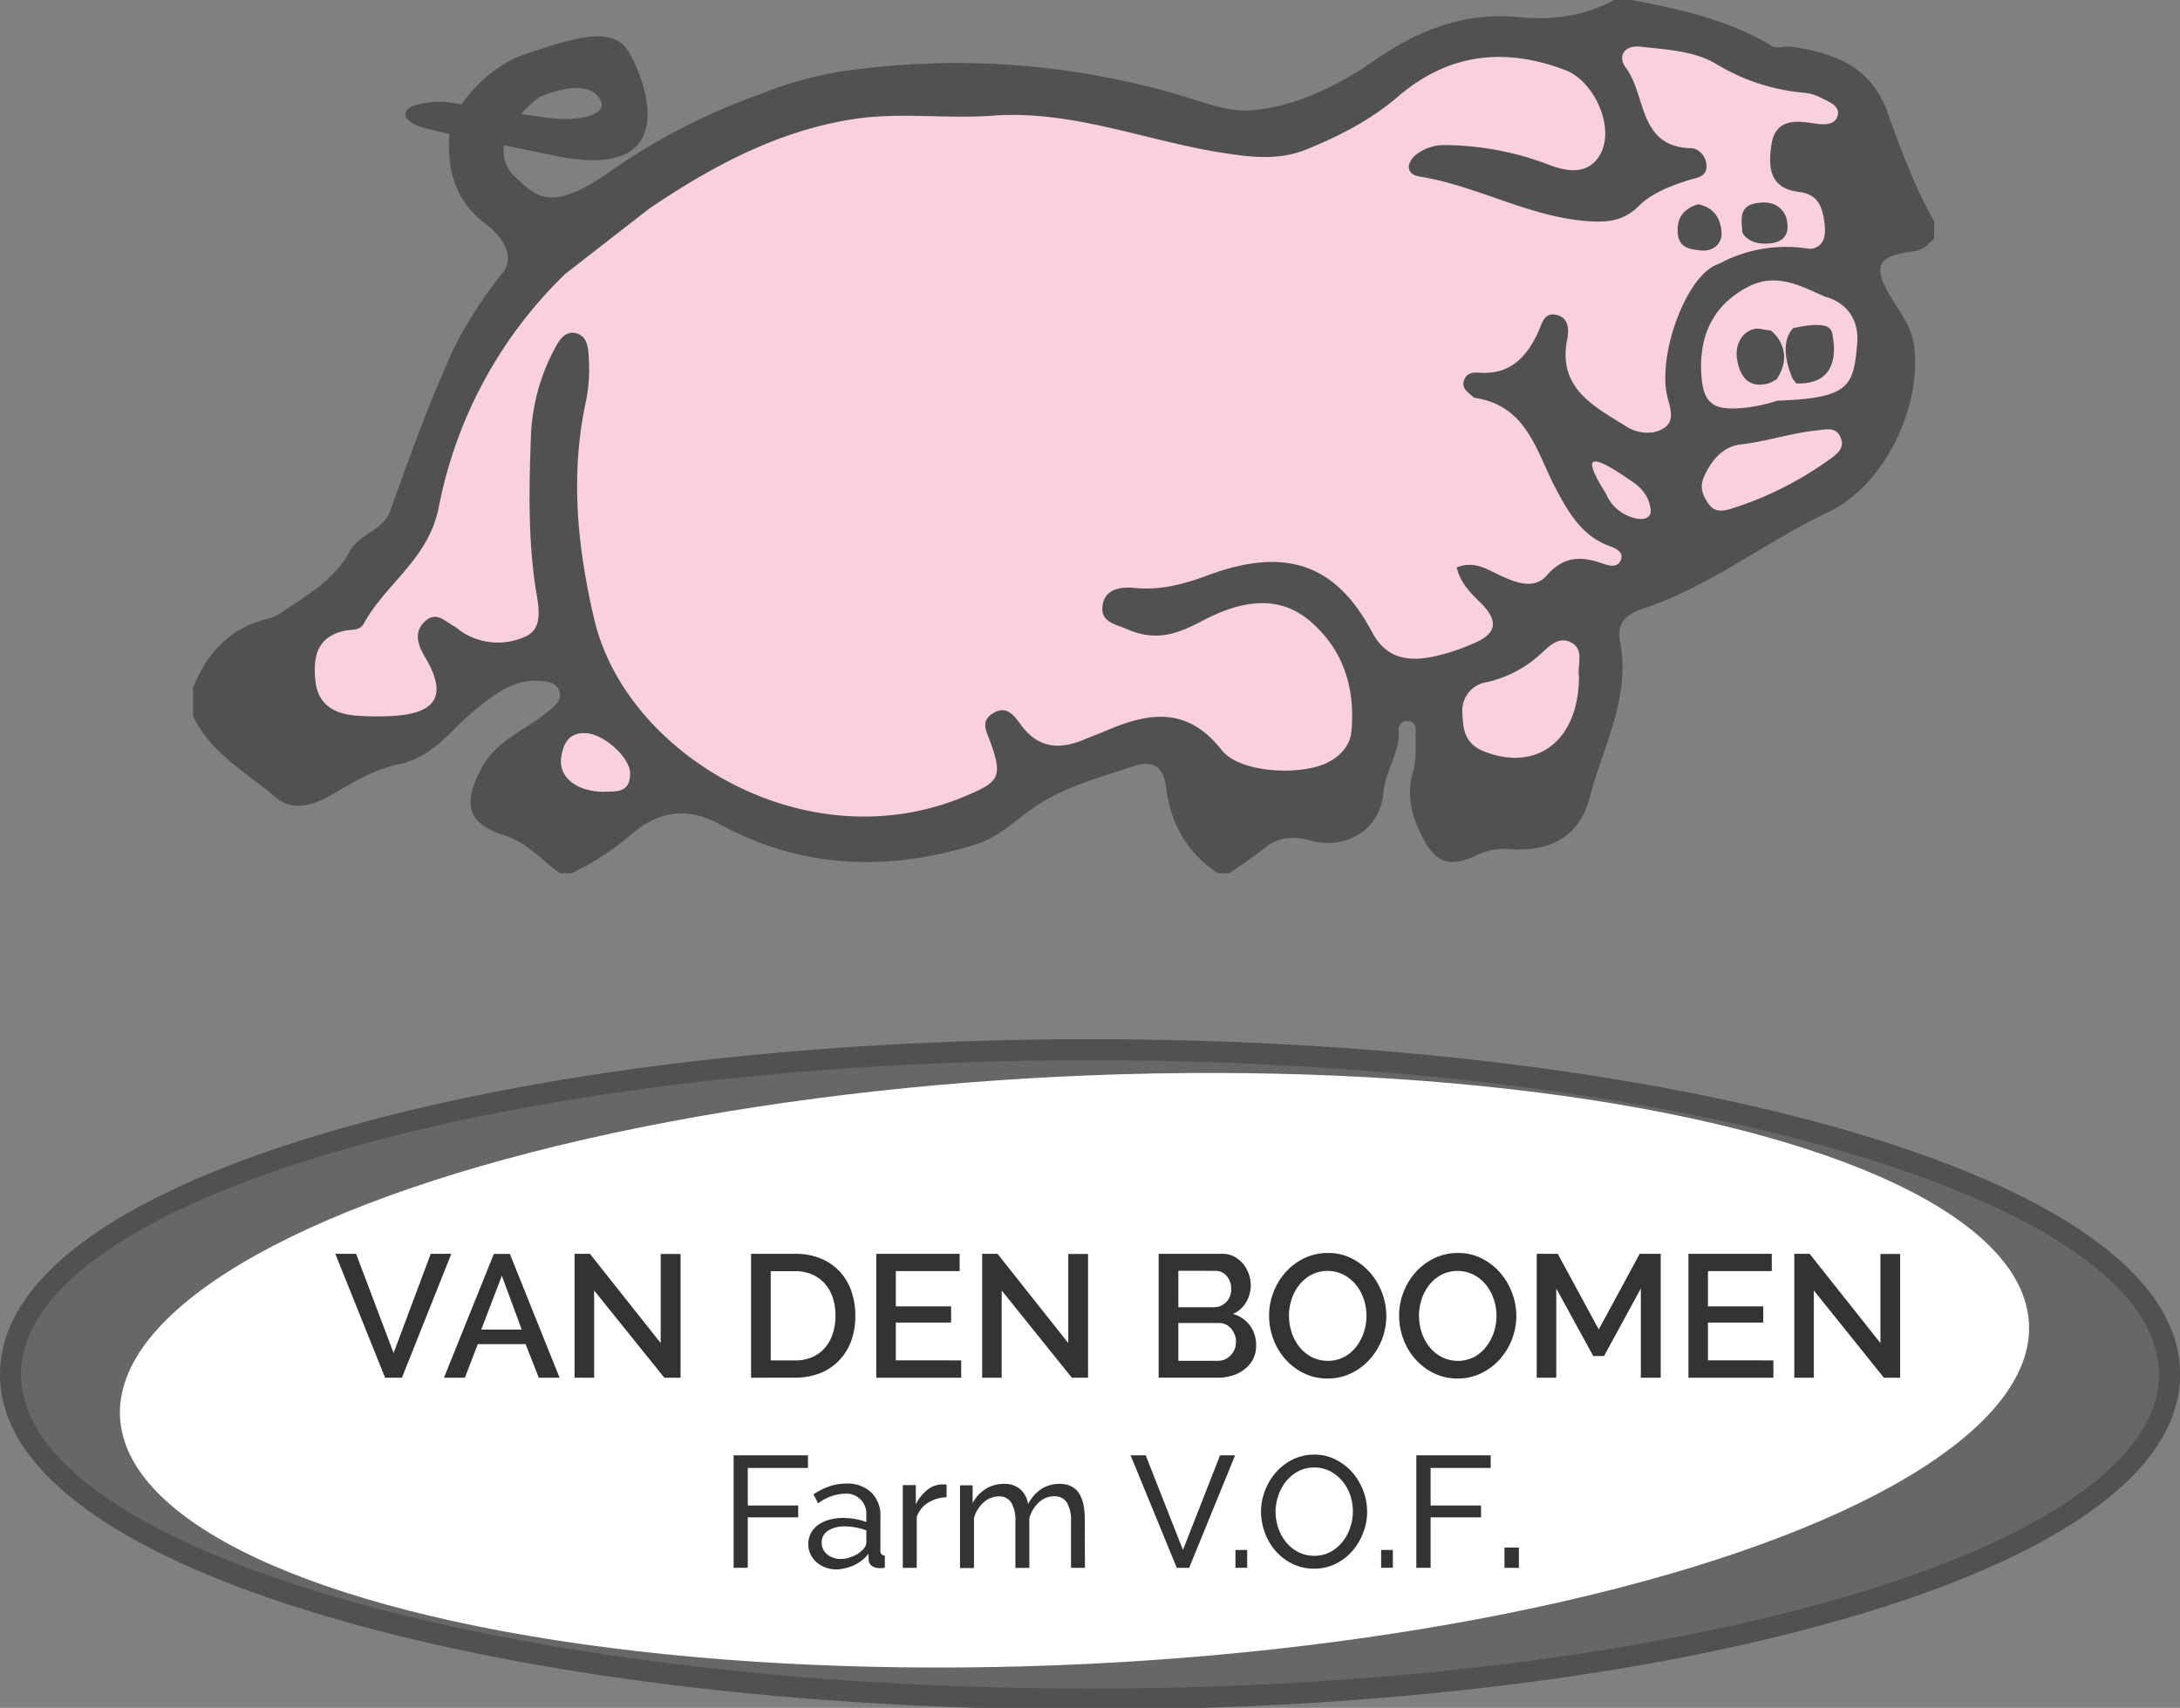
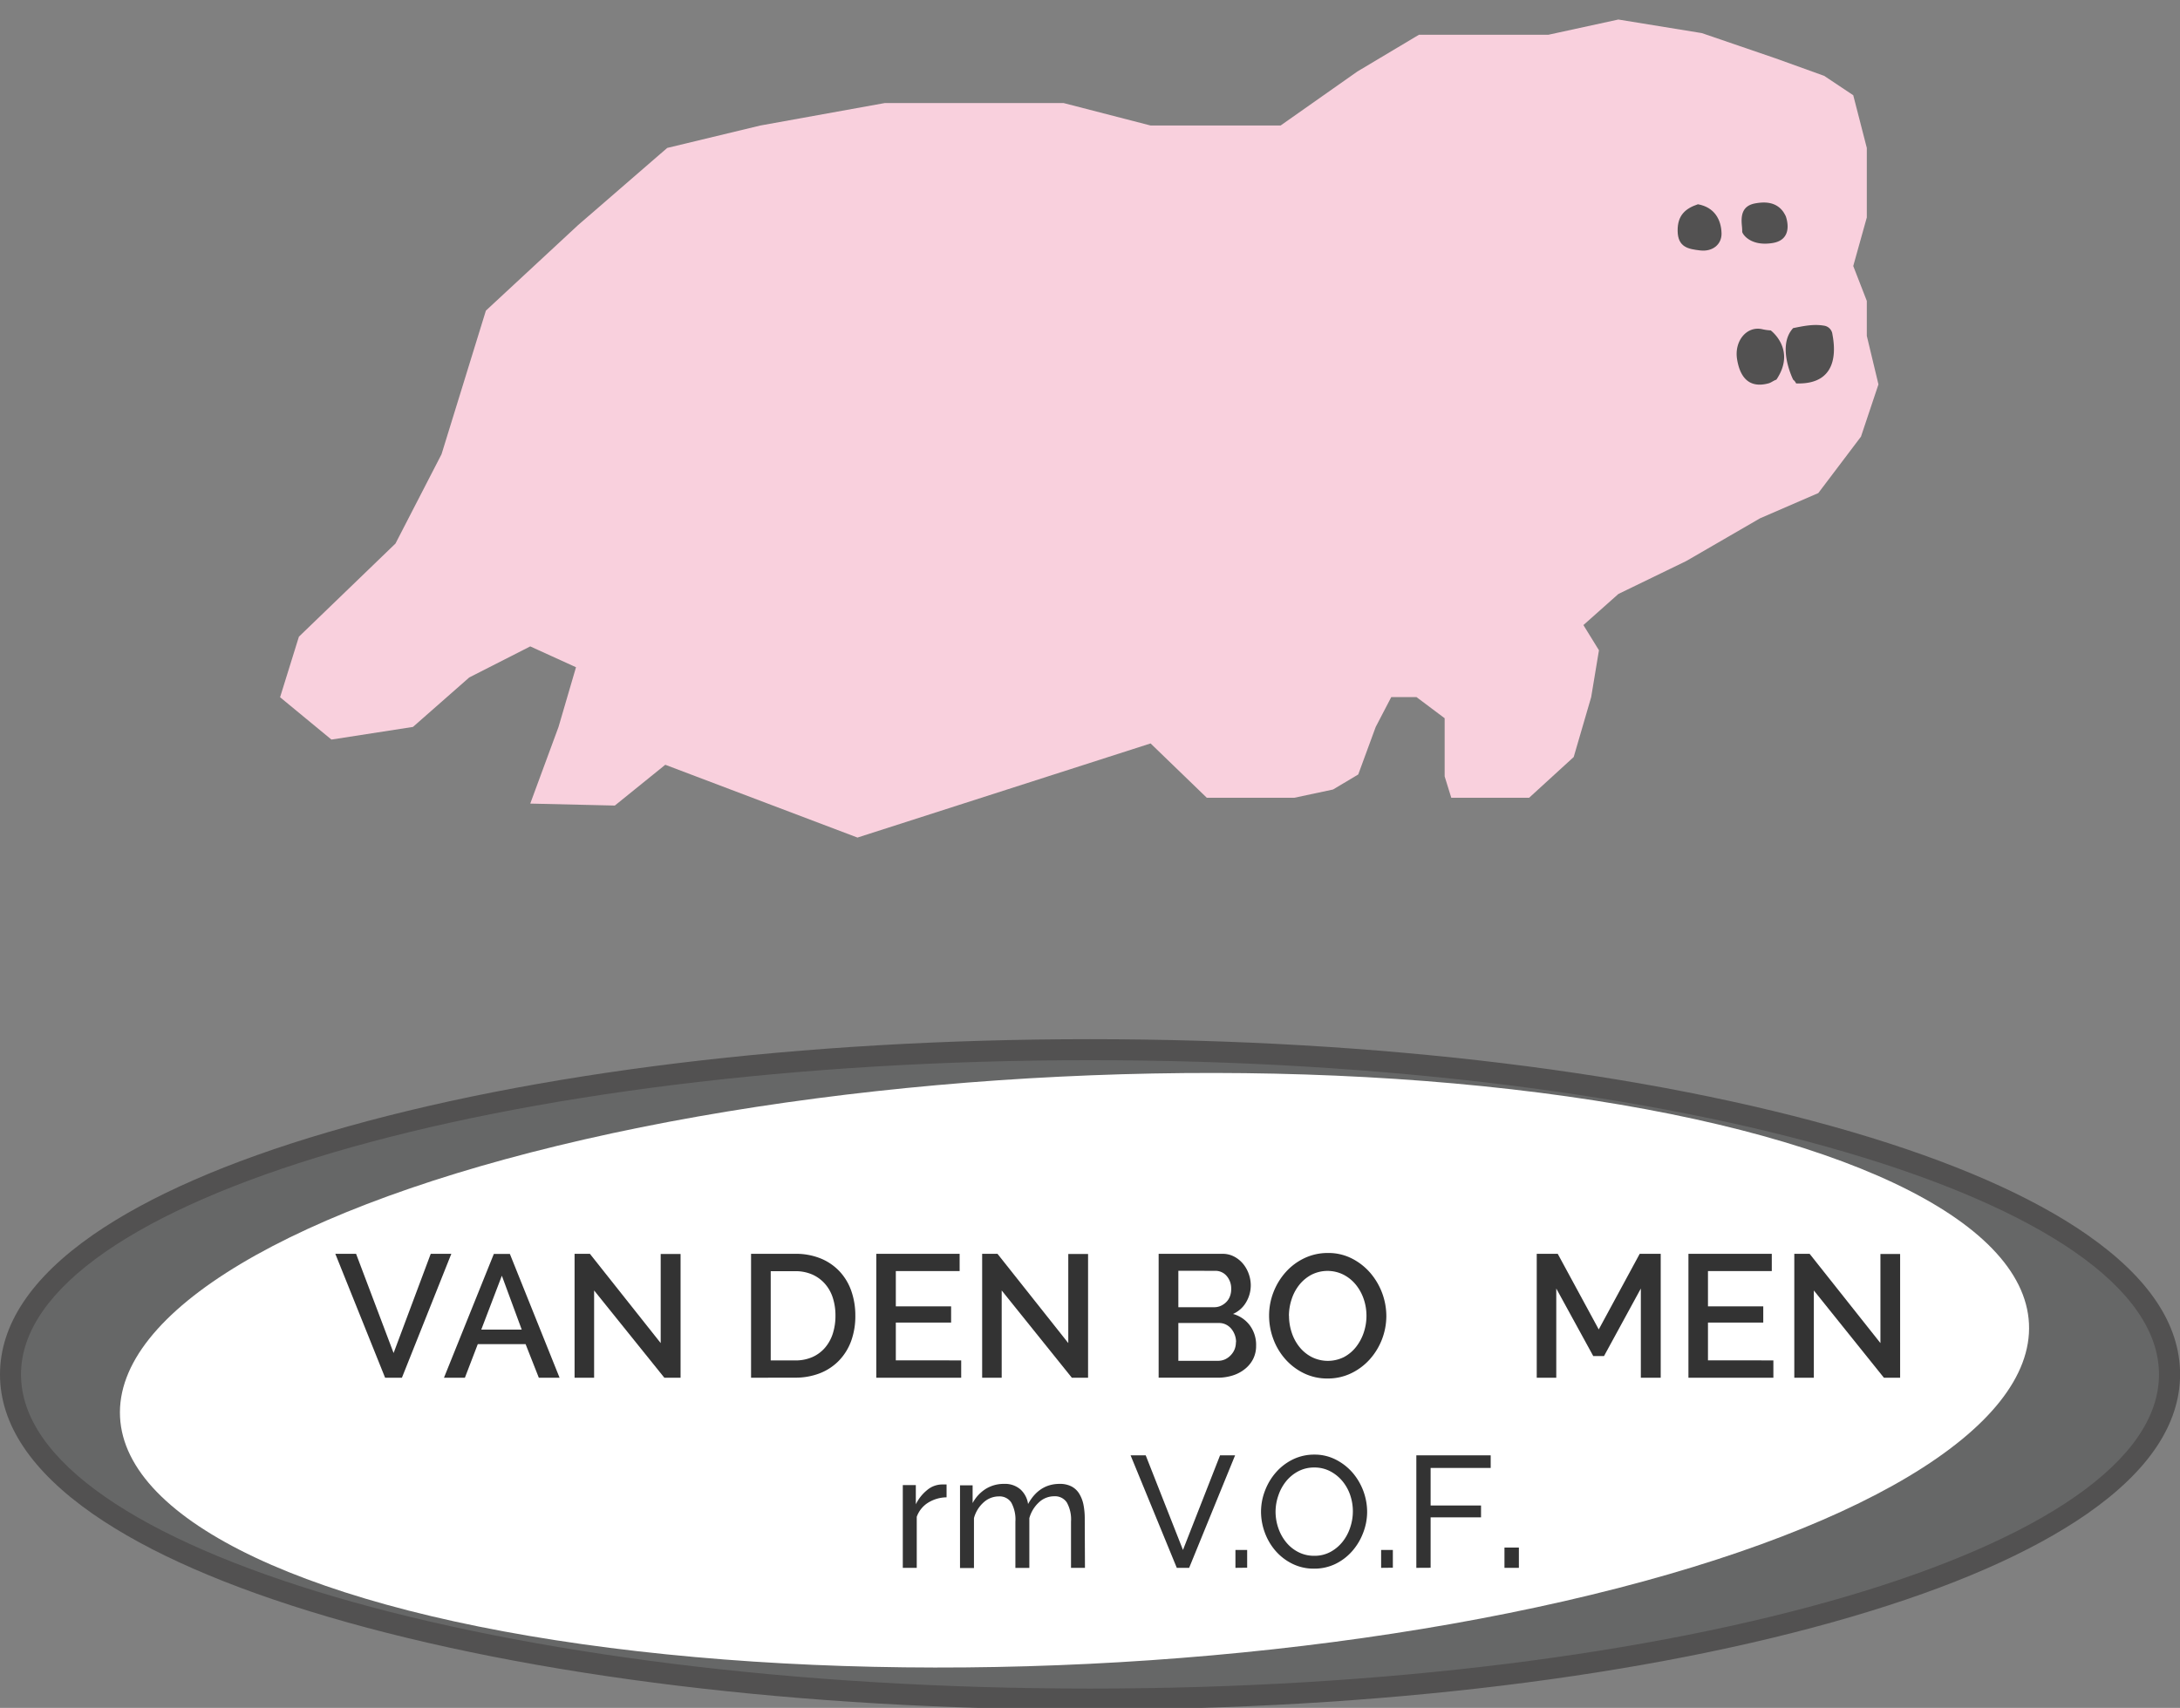
<svg xmlns="http://www.w3.org/2000/svg" id="Layer_1" data-name="Layer 1" viewBox="0 0 518.92 406.6">
  <rect x="0" y="0" width="518.92" height="406.6" fill="#808080" stroke="none" />
  <defs>
    <style>.cls-1{fill:#f9d0dd;}.cls-2{fill:#525151;}.cls-3{fill:#666767;}.cls-4{fill:#fff;}.cls-5{fill:#333;}</style>
  </defs>
  <title>Van-den-Boomen-Farm</title>
  <polygon class="cls-1" points="71.15 151.58 94.14 129.4 105.1 108.14 115.66 73.95 137.57 53.62 158.82 35.22 181 29.88 210.57 24.54 228.13 24.54 253.2 24.54 273.88 29.88 304.83 29.88 323.11 17.02 337.77 8.27 368.59 8.27 385.23 4.65 405.1 7.88 422.65 13.89 434.2 18.05 441.14 22.67 444.37 35.22 444.37 51.77 441.14 63.33 444.37 71.64 444.37 79.96 447.14 91.51 442.98 103.95 432.82 117.39 418.96 123.39 401.4 133.56 385.23 141.41 376.91 148.81 380.61 154.81 378.76 165.96 374.6 180.22 363.98 189.93 345.46 189.93 343.88 184.84 343.88 170.99 337.18 165.96 331.17 165.96 327.47 173.06 323.31 184.38 317.31 187.96 308.06 189.93 287.27 189.93 273.88 176.99 204.11 199.4 158.36 182.07 146.35 191.78 126.22 191.31 132.95 173.06 137.11 158.85 126.22 153.89 111.7 161.28 98.3 173.06 78.89 176.07 66.67 165.99 71.15 151.58" />
-   <path class="cls-2" d="M455.55,59.83c2.43-.32,3.41-1.74,4.85-3V52.67c-4.72-8.27-8-17.21-11.17-26.1-3.92-10.83-12.68-13.92-22.67-15.45-1.58-.24-3.59.55-4.78-.17C411.46,4.71,400,2.19,388.33,0h-4.16c-7.16,4-15,4.82-22.92,4.07C348.75,2.9,338,7,327.91,13.9,319,20,309.65,25,298.71,26.2c-5.65.64-10.93-1.42-16.05-3a188.42,188.42,0,0,0-81.53-6.31c-2,.28-3.87.65-5.78,1.06l0,0-.3.08a88,88,0,0,0-13.84,4.3,147.36,147.36,0,0,0-35.67,18.3c-14.81,10.48-18.19,5.8-22.72,1.64A8.15,8.15,0,0,1,120,34.58h0l3.06.63h0L132,37.07c31.27,6.52,21.47-18.47,17.58-24.85s-13.55-2.92-24.1.5c-6.79,2.2-12.4,7.43-15.6,12.11l-.75-.12-.72-.12-.32-.05h0a20.5,20.5,0,0,0-8.11.22c-4.28.9-4.3,3.06-1.91,4.5,1.27.77,2,1.08,7,2.2h0l.08,0,1.79.39h0c-.22,4.75-.56,14.43,8.37,21.22,9.18,7,4.24,12,4.24,12-10,12.58-13.52,22.39-13.52,22.38h0c-4.94,11.18-9,22.67-13.14,34.18-1.67,4.69-7.43,5.5-9.61,9.58-3.52,6.59-9.61,10.15-15.47,14.05a11.23,11.23,0,0,1-3.52,1.93c-9.24,2-14.83,8-18.32,16.38v6.93c4.2,8.81,12.68,13.4,19.67,19.32,4.9,4.16,10.7,1,15.3-1.75s9-5.1,14.17-6.16c8.22-1.69,12.6-8.71,18.6-13.41,4.59-3.6,8.94-7,15.24-6.36,2,.2,3.7.53,4.23,2.65s-1,3.11-2.44,4.39c-5.32,4.56-12.48,6.88-16.05,13.58-4.62,8.66-3.53,13.29,5.45,16.14,5.57,1.76,8.83,6,13.16,9h2.77a65.26,65.26,0,0,0,14.09-9.16c6.26-5.43,13.06-6.91,21.17-2.5,19.54,10.64,40.13,11.32,61.14,4.72,5.8-1.82,9.87-6.39,14.85-9.52,7.06-4.43,14.9-6.51,22.62-9.06,4.32-1.43,7,0,7.59,4.9,1.1,8.61,4.89,15.76,12.38,20.61h2.77c2.71-1.93,5.53-3.72,8.1-5.82,3.34-2.72,6.86-3.17,10.92-2,8.64,2.44,16.85-2.5,17.6-11.34.45-5.29,4-9.59,3.63-14.93a1.92,1.92,0,0,1,2.14-2.12c1.39,0,2,1,1.92,2.3-.13,3.2.28,6.58-.6,9.57-1.63,5.48-.44,10.38,1.89,15.15,3.31,6.75,6.63,8,13.21,4.91a15.11,15.11,0,0,1,7.86-1.45c9.73.72,16.7-3.09,19.05-12.26,3.15-12.26,9.89-23.9,7.2-37.35-.81-4,1.49-6.35,5.28-7.58,15.93-5.16,29-15.77,44-22.88C449.22,115.3,457.63,96,455.55,81.9c-.64-4.3-3.14-7.28-5.14-10.61C445.69,63.43,446.5,61,455.55,59.83ZM128.23,23.23s9.89-4.77,13.9-.5S138.47,29,131.3,28.14c-1.33-.15-3.09-.39-5.08-.68h0l-2.15-.35A30,30,0,0,1,128.23,23.23Zm15.35,165.27c-6.38-.08-10.66-3.51-10-8.16.47-3.19,1.77-6.16,6.18-5.77,4.09.35,10.22,5.76,10.23,9.55C150,189.1,146.24,188.32,143.58,188.51Zm232.28-27.43c-.06,15.19-9.88,22.71-22.45,17.88-4.66-1.79-5.18-5.1-5.3-9.18a6.82,6.82,0,0,1,5.81-7.37,27.67,27.67,0,0,0,12-6c2.23-1.81,4.5-4.95,7.66-3.63C377.42,154.34,375.35,158.41,375.86,161.08Zm13.85-37.59a10,10,0,0,1-7.49-6.07c-.07-.1-4.49-6.78-2.88-7.47s7.78,3.79,8.56,4.3h0c2.53,1.58,4.55,3.61,5,6.92C393.22,123.23,391.48,123.79,389.71,123.49Zm6.64-21.77c-2.66,2-6.58,1.49-9.11-.1-7.6-4.8-16.52-9-14.19-20.82.44-2.21.43-5-2.37-5.77-3.11-.9-3.64,2.07-4.52,4-2.8,6.12-6.83,10.28-14.17,9.7-1.43-.11-2.85.11-3.45,1.67-.75,2,.79,2.91,2,4a1.27,1.27,0,0,0,.59.35c12.43,1.85,14.6,12.9,19.23,21.63,3.06,5.77,6.24,11.25,12.77,13.63,1.66.6,3.37,1.5,2.73,3.24-.78,2.16-3.07,1.38-4.63.84-5-1.74-9.09-1.6-13,2.87-3,3.45-7.2,1.82-10.78.21-3.32-1.5-6.39-3.8-10.71-2.07,1,4,3.55,6.27,6,8.73,4,4.13,3.46,7.06-1.9,9.33a49.65,49.65,0,0,1-10.39,3.32c-5.74,1-10.64.1-13.86-6-8.42-15.85-20.2-20.54-39.13-13.49-5.69,2.12-11.26,3.59-17.32,3-3.45-.33-7,.21-7.66,4-.71,4.1,2.92,4.56,6,5.89,6.54,2.78,11.43,1.26,17.6-2,7.9-4.19,17.5-7,25.65-.09,8,6.73,10.94,16,9.95,26.41-.29,3-2.22,5.39-5,7-6.2,3.65-21.49,3-25.88-2.61-8.13-10.43-17.35-9-27.5-4.62-1.68.72-3.4,1.34-5.08,2.05-5.88,2.5-11,2.26-15.19-3.41-1.51-2.06-3.33-4.89-6.73-2.75-3,1.9-1.47,4.27-.61,6.67,3.07,8.55,2.21,9.59-6,13.06-37.85,15.91-80.63-10-88.19-41.94-4.07-17.2-5.87-34.84-1.93-52.55A39.21,39.21,0,0,0,140.13,85c-.1-2.17-.33-5-3-5.66S133.1,81,132,83.08a48,48,0,0,0-5.59,20.07c-.46,12.12-.76,24.24,1,36.35.61,4.1,2.27,9.92-2.24,12a15.7,15.7,0,0,1-15.7-1.39,9,9,0,0,0-1.08-.86c-2.32-1.11-4.47-4-7.31-1.25s-1.4,5.9.26,8.73c5,8.53,2.74,12.95-7.19,13.67a66.59,66.59,0,0,1-9,0c-5.28-.33-9.44-2.4-10.06-8.27-.6-5.62.23-10.58,7.12-12,1.44-.3,3.43.07,4.36-1.63,5.25-9.62,15.37-15.27,17.87-27.72a105,105,0,0,1,30.1-55.56l20-15.55c14.82-10.05,30.93-18.73,49.21-21.4,10.63-1.56,21.69.07,32.48-.73,19.4-1.44,37.19,6.28,55.83,9,6.5,1,12.76,1.52,18.8-.92,7.82-3.17,15.36-7,21.84-12.57,12-10.31,25.33-11.87,39.83-6.39,7.11,2.69,12,13.93,8.31,20.22-2.89,4.86-7.78,4-12.25,2.31a70.44,70.44,0,0,0-24.75-4.65,10.79,10.79,0,0,0-6.38,2c-2.59,1.82-3.19,4.9.47,5.49,14.28,2.29,27.05,10.25,41.79,10.71,4.16.13,7.42-.73,10.5-3.8s7.63-4.76,12-6.13c1.48-.46,3.88-.64,4-3s-1.75-4.48-3.6-4.51C389.87,35,391.93,22.65,387,16.11c-2-2.64-.44-5.43,3.5-5,6.22.71,12.91,1,18.14,4.19a48.41,48.41,0,0,0,20.76,6.78,10.9,10.9,0,0,1,3.88,1.11c2,1,4.75,2,4.16,4.3s-3.14,2.3-5.7,1.88c-4.36-.71-9.19-1.07-10.09,5.17-.77,5.34-.43,10.32,6.57,11.15,4.73.56,5.66,3.8,6.11,7.79.28,2.55-.08,4.76-2.47,5.59a2.66,2.66,0,0,1-1.51.11h0a33.83,33.83,0,0,0-19.8,2.92v0a18.4,18.4,0,0,1-2,.95c-7.29,3-13.94,21.34-11.71,31.17C397.49,97,398.73,99.91,396.35,101.72Zm39.43,7.46a82.07,82.07,0,0,1-23.56,11.9c-2.37.77-4.15.77-5.43-1s-2.32-3.79-1.27-6.32c1.69-4.07,4.68-7.47,8.67-7.92,6.34-.71,12.38-2.81,18.69-3.4,2-.27,4.24-.75,5.24,1.69S437.6,107.84,435.78,109.18Zm6.28-27.06c-.92,9.7-1.66,12.7-19,13.28h0A38.54,38.54,0,0,1,416,97c-8.85,1.05-11-1-11.09-10.09.13-8.12,3.36-14.3,10.72-18.38,7.07-3.92,12.93-.45,18.94,2.16C434.57,70.67,443,72.43,442.06,82.12Z" />
  <path class="cls-2" d="M414.71,55.17h0c0,.44,1.84,3.55,7.21,2.69,5-.8,3.41-5.7,3.15-6.41a9.58,9.58,0,0,0-.57-1c-1.67-2.34-4.25-2.51-6.86-2-3,.64-3.25,2.93-3,5.36A12.64,12.64,0,0,1,414.71,55.17Z" />
  <path class="cls-2" d="M434.16,77.53c-2.5-.43-4.89.1-7.32.58-4,4.3,0,12.28,0,12.28a2.38,2.38,0,0,1,.7.89h0c11.3.41,8.89-10.25,8.59-12A2.35,2.35,0,0,0,434.16,77.53Z" />
  <path class="cls-2" d="M421.5,78.66a11.61,11.61,0,0,1-2-.28c-3.74-.86-6.75,2.86-6,7.22.64,3.83,2.56,7,7.49,5.66.65-.18,1.21-.68,1.85-.87C427.67,83.23,421.5,78.66,421.5,78.66Z" />
-   <path class="cls-2" d="M404.71,59.62c3,.35,5.14-1.47,5.08-4.08-.08-3.21-1.65-6.2-5.62-6.91-3,1-4.88,2.65-4.83,6.34C399.38,58.88,401.92,59.3,404.71,59.62Z" />
+   <path class="cls-2" d="M404.71,59.62c3,.35,5.14-1.47,5.08-4.08-.08-3.21-1.65-6.2-5.62-6.91-3,1-4.88,2.65-4.83,6.34C399.38,58.88,401.92,59.3,404.71,59.62" />
  <path class="cls-3" d="M259.46,404.55c-68.2,0-132.35-7.82-180.64-22C29.61,368.06,2.5,348.41,2.5,327.22s27.11-40.83,76.32-55.31c48.28-14.2,112.43-22,180.64-22s132.35,7.82,180.64,22c49.22,14.47,76.33,34.11,76.33,55.31s-27.11,40.83-76.33,55.31C391.81,396.73,327.66,404.55,259.46,404.55Z" />
  <path class="cls-2" d="M259.46,252.4c140.53,0,254.46,33.5,254.46,74.82S400,402,259.46,402,5,368.55,5,327.22,118.93,252.4,259.46,252.4m0-5c-68.43,0-132.84,7.85-181.34,22.12-23.89,7-42.72,15.26-56,24.47C7.45,304.2,0,315.39,0,327.22s7.45,23,22.14,33.23c13.26,9.22,32.09,17.45,56,24.48C126.63,399.19,191,407,259.46,407s132.83-7.86,181.34-22.12c23.88-7,42.72-15.26,56-24.48,14.69-10.21,22.14-21.39,22.14-33.23s-7.45-23-22.14-33.23c-13.26-9.22-32.09-17.45-56-24.47C392.3,255.25,327.89,247.4,259.46,247.4Z" />
  <ellipse class="cls-4" cx="255.75" cy="326.23" rx="227.47" ry="69.98" transform="translate(-15.61 12.87) rotate(-2.8)" />
  <path class="cls-5" d="M84.76,298.5l8.93,23.62,8.84-23.62h4.9L95.67,328h-4L79.82,298.5Z" />
  <path class="cls-5" d="M105.68,328l11.87-29.47h3.82L133.2,328h-4.94l-3.15-8H113.73l-3.07,8Zm13.78-24.29-4.9,12.83h9.63Z" />
  <path class="cls-5" d="M141.42,307.22V328h-4.65V298.5h3.65l16.85,21.25V298.54H162V328h-3.86Z" />
  <path class="cls-5" d="M178.78,328V298.5h10.46a15.59,15.59,0,0,1,6.25,1.16,12.87,12.87,0,0,1,4.48,3.15,13.23,13.23,0,0,1,2.72,4.67,17.57,17.57,0,0,1,.91,5.71,17.26,17.26,0,0,1-1,6.08,13.27,13.27,0,0,1-2.89,4.65,12.81,12.81,0,0,1-4.52,3,15.91,15.91,0,0,1-5.94,1.06Zm20.09-14.78a13.6,13.6,0,0,0-.64-4.28,9.32,9.32,0,0,0-1.89-3.34,8.78,8.78,0,0,0-3-2.18,10,10,0,0,0-4.07-.79h-5.81v21.25h5.81a10,10,0,0,0,4.13-.81,8.51,8.51,0,0,0,3-2.24,9.66,9.66,0,0,0,1.85-3.38A13.86,13.86,0,0,0,198.87,313.2Z" />
  <path class="cls-5" d="M228.8,323.87V328H208.59V298.5h19.84v4.11H213.24V311H226.4v3.86H213.24v9Z" />
  <path class="cls-5" d="M238.44,307.22V328h-4.65V298.5h3.65l16.85,21.25V298.54H259V328h-3.86Z" />
  <path class="cls-5" d="M299,320.38a6.88,6.88,0,0,1-.73,3.2,7.25,7.25,0,0,1-2,2.39,8.78,8.78,0,0,1-2.88,1.5,11.78,11.78,0,0,1-3.53.52H275.8V298.5H291a5.83,5.83,0,0,1,2.78.66,7,7,0,0,1,2.12,1.72,7.9,7.9,0,0,1,1.35,2.41,8.12,8.12,0,0,1,.48,2.72,7.91,7.91,0,0,1-1.1,4,6.71,6.71,0,0,1-3.13,2.8,7.49,7.49,0,0,1,4,2.72A7.78,7.78,0,0,1,299,320.38Zm-18.51-17.85v8.68H289a3.79,3.79,0,0,0,1.6-.33,4.35,4.35,0,0,0,1.29-.89,3.91,3.91,0,0,0,.87-1.35,4.72,4.72,0,0,0,.31-1.74,4.56,4.56,0,0,0-1.08-3.13,3.49,3.49,0,0,0-2.74-1.22Zm13.74,17a4.94,4.94,0,0,0-.31-1.74,5,5,0,0,0-.83-1.45,3.89,3.89,0,0,0-1.27-1,3.57,3.57,0,0,0-1.62-.37h-9.71v9h9.42a4.12,4.12,0,0,0,1.7-.35,4.35,4.35,0,0,0,1.37-1,4.43,4.43,0,0,0,.91-1.41A4.48,4.48,0,0,0,294.19,319.51Z" />
  <path class="cls-5" d="M316,328.18a12.57,12.57,0,0,1-5.67-1.27,14.22,14.22,0,0,1-4.4-3.36,15.08,15.08,0,0,1-2.84-4.79,15.82,15.82,0,0,1-1-5.52,15.31,15.31,0,0,1,1.06-5.65,15.55,15.55,0,0,1,2.93-4.77,14,14,0,0,1,4.44-3.3,12.88,12.88,0,0,1,5.6-1.22,12.25,12.25,0,0,1,5.67,1.31,14.39,14.39,0,0,1,4.38,3.42A15.88,15.88,0,0,1,330,313.28a15.53,15.53,0,0,1-4,10.4,14.22,14.22,0,0,1-4.42,3.28A12.74,12.74,0,0,1,316,328.18Zm-9.17-14.95a12.75,12.75,0,0,0,.64,4,10.84,10.84,0,0,0,1.85,3.45,9.15,9.15,0,0,0,2.91,2.39,8.58,8.58,0,0,0,7.7,0,9.1,9.1,0,0,0,2.91-2.47,11.36,11.36,0,0,0,1.81-3.45,12.48,12.48,0,0,0,.62-3.9,12.36,12.36,0,0,0-.66-4,11,11,0,0,0-1.87-3.4,9.27,9.27,0,0,0-2.91-2.37,8.49,8.49,0,0,0-7.66,0,9.34,9.34,0,0,0-2.91,2.43,10.79,10.79,0,0,0-1.81,3.42A12.68,12.68,0,0,0,306.81,313.24Z" />
-   <path class="cls-5" d="M346.95,328.18a12.57,12.57,0,0,1-5.67-1.27,14.22,14.22,0,0,1-4.4-3.36,15.08,15.08,0,0,1-2.84-4.79,15.82,15.82,0,0,1-1-5.52,15.31,15.31,0,0,1,1.06-5.65,15.55,15.55,0,0,1,2.93-4.77,14,14,0,0,1,4.44-3.3,12.88,12.88,0,0,1,5.6-1.22,12.25,12.25,0,0,1,5.67,1.31,14.39,14.39,0,0,1,4.38,3.42,15.88,15.88,0,0,1,3.82,10.25,15.53,15.53,0,0,1-4,10.4,14.22,14.22,0,0,1-4.42,3.28A12.74,12.74,0,0,1,346.95,328.18Zm-9.17-14.95a12.75,12.75,0,0,0,.64,4,10.84,10.84,0,0,0,1.85,3.45,9.15,9.15,0,0,0,2.91,2.39,8.58,8.58,0,0,0,7.7,0,9.1,9.1,0,0,0,2.91-2.47,11.36,11.36,0,0,0,1.81-3.45,12.48,12.48,0,0,0,.62-3.9,12.36,12.36,0,0,0-.66-4,11,11,0,0,0-1.87-3.4,9.27,9.27,0,0,0-2.91-2.37,8.49,8.49,0,0,0-7.66,0,9.34,9.34,0,0,0-2.91,2.43,10.79,10.79,0,0,0-1.81,3.42A12.68,12.68,0,0,0,337.77,313.24Z" />
  <path class="cls-5" d="M390.58,328V306.76l-8.76,16.07h-2.57l-8.8-16.07V328h-4.65V298.5h5l9.76,18,9.75-18h5V328Z" />
  <path class="cls-5" d="M422.13,323.87V328H401.91V298.5h19.84v4.11H406.56V311h13.16v3.86H406.56v9Z" />
  <path class="cls-5" d="M431.76,307.22V328h-4.65V298.5h3.65l16.85,21.25V298.54h4.69V328h-3.86Z" />
-   <path class="cls-5" d="M174.63,373.26V346.47h17.7v3H178v8.94h12v2.83H178v12Z" />
-   <path class="cls-5" d="M199.2,373.64a7.61,7.61,0,0,1-2.72-.47,6.76,6.76,0,0,1-2.15-1.28,5.79,5.79,0,0,1-1.42-1.92,5.6,5.6,0,0,1-.51-2.36,5.4,5.4,0,0,1,.6-2.55,5.68,5.68,0,0,1,1.72-2,8.29,8.29,0,0,1,2.64-1.25,12.21,12.21,0,0,1,3.34-.43,16.46,16.46,0,0,1,2.91.26,13.47,13.47,0,0,1,2.6.72v-1.58a4.75,4.75,0,0,0-5.21-5.17,11,11,0,0,0-6.26,2.3l-1.09-2.15a16.47,16.47,0,0,1,3.81-1.92,12.1,12.1,0,0,1,3.92-.64,8.31,8.31,0,0,1,6,2.08,7.68,7.68,0,0,1,2.19,5.85v8q0,1.17,1.06,1.21v2.87q-.38.07-.72.11a6,6,0,0,1-.64,0,3.24,3.24,0,0,1-1.62-.45,1.79,1.79,0,0,1-.87-1.55l-.08-1.4a8.41,8.41,0,0,1-1.55,1.58,9.4,9.4,0,0,1-1.85,1.13,9.82,9.82,0,0,1-2,.68A9.66,9.66,0,0,1,199.2,373.64Zm.83-2.49a7.47,7.47,0,0,0,3.09-.68,6.89,6.89,0,0,0,2.38-1.66,2.46,2.46,0,0,0,.72-1.55v-2.91a14.09,14.09,0,0,0-2.47-.7,13.59,13.59,0,0,0-2.51-.25,7.28,7.28,0,0,0-4.11,1,3.26,3.26,0,0,0-1.55,2.85,3.66,3.66,0,0,0,1.17,2.68,4.26,4.26,0,0,0,1.4.85A5.18,5.18,0,0,0,200,371.15Z" />
  <path class="cls-5" d="M225.32,356.47a8.54,8.54,0,0,0-4.4,1.28,6.55,6.55,0,0,0-2.7,3.36v12.15H214.9v-19.7H218v4.57a10,10,0,0,1,2.68-3.38,5.56,5.56,0,0,1,3.55-1.34h.64a2.42,2.42,0,0,1,.45,0Z" />
  <path class="cls-5" d="M258.26,373.26h-3.32v-11a8.25,8.25,0,0,0-1-4.57,3.35,3.35,0,0,0-3-1.47,5.28,5.28,0,0,0-3.64,1.45,8,8,0,0,0-2.28,3.76v11.85h-3.32v-11a8.35,8.35,0,0,0-1-4.6,3.33,3.33,0,0,0-2.94-1.43,5.38,5.38,0,0,0-3.62,1.42,7.69,7.69,0,0,0-2.3,3.75v11.89h-3.32v-19.7h3v4.23a8.94,8.94,0,0,1,3.13-3.38,8.09,8.09,0,0,1,4.34-1.19,5.59,5.59,0,0,1,3.94,1.34,5.8,5.8,0,0,1,1.79,3.45q2.64-4.79,7.51-4.79a5.93,5.93,0,0,1,2.85.62,4.76,4.76,0,0,1,1.83,1.74,8,8,0,0,1,1,2.62,16.79,16.79,0,0,1,.3,3.28Z" />
  <path class="cls-5" d="M272.72,346.47,281.59,369l8.83-22.53H294l-10.94,26.79h-2.94l-11-26.79Z" />
  <path class="cls-5" d="M294.08,373.26V369h2.79v4.23Z" />
  <path class="cls-5" d="M312.8,373.45a11.43,11.43,0,0,1-5.15-1.15,12.69,12.69,0,0,1-4-3.06,13.87,13.87,0,0,1-2.57-4.36,14.39,14.39,0,0,1-.91-5,13.93,13.93,0,0,1,1-5.13,14.17,14.17,0,0,1,2.66-4.34,12.81,12.81,0,0,1,4-3,11.49,11.49,0,0,1,5-1.11,11,11,0,0,1,5.13,1.19,13.18,13.18,0,0,1,4,3.11,14.45,14.45,0,0,1,3.47,9.32,13.92,13.92,0,0,1-1,5.13,14.1,14.1,0,0,1-2.64,4.32,12.69,12.69,0,0,1-4,3A11.5,11.5,0,0,1,312.8,373.45Zm-9.17-13.59a12,12,0,0,0,.66,3.94,10.9,10.9,0,0,0,1.87,3.38,9,9,0,0,0,2.91,2.34,8.16,8.16,0,0,0,3.77.87,7.91,7.91,0,0,0,3.85-.92,9.4,9.4,0,0,0,2.89-2.42,10.81,10.81,0,0,0,1.81-3.38,12,12,0,0,0,0-7.75,10.47,10.47,0,0,0-1.89-3.36,9.47,9.47,0,0,0-2.91-2.32,8,8,0,0,0-3.72-.87,8.05,8.05,0,0,0-3.85.91,9.29,9.29,0,0,0-2.89,2.38,10.87,10.87,0,0,0-1.83,3.36A11.89,11.89,0,0,0,303.63,359.86Z" />
  <path class="cls-5" d="M328.76,373.26V369h2.79v4.23Z" />
  <path class="cls-5" d="M337.14,373.26V346.47h17.7v3h-14.3v8.94h12v2.83h-12v12Z" />
  <path class="cls-5" d="M358.12,373.26v-4.83h3.43v4.83Z" />
</svg>